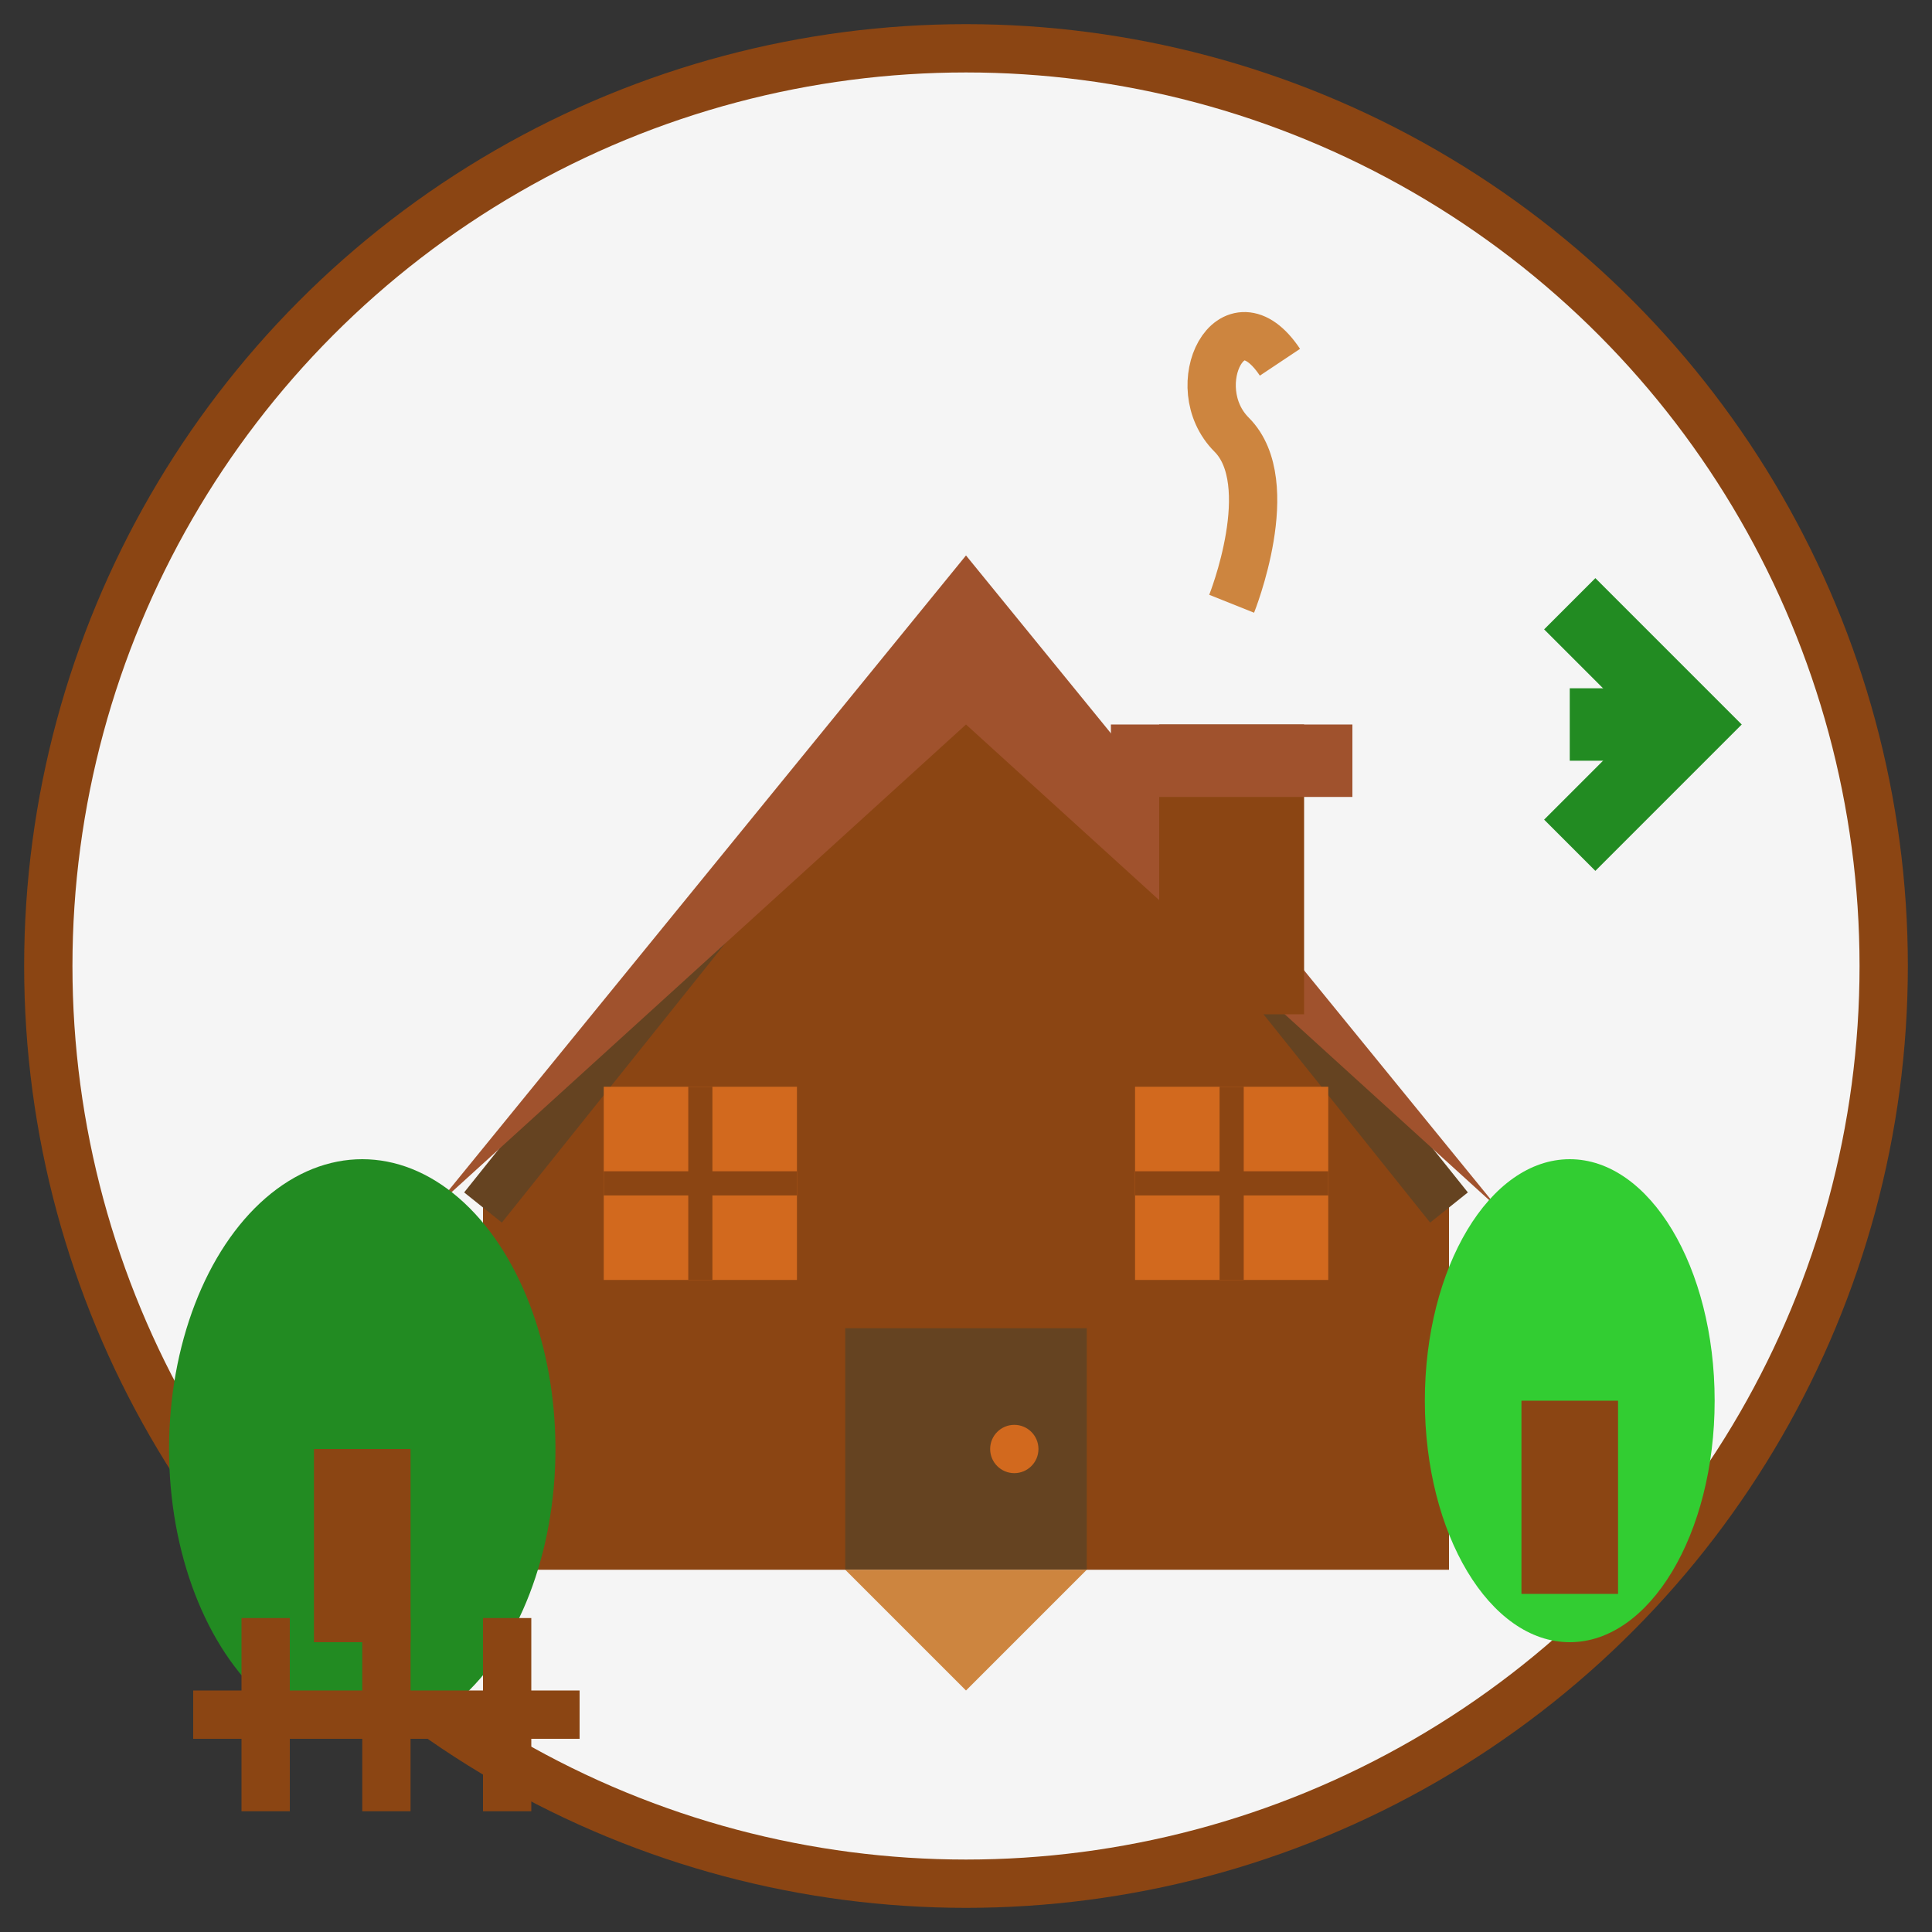
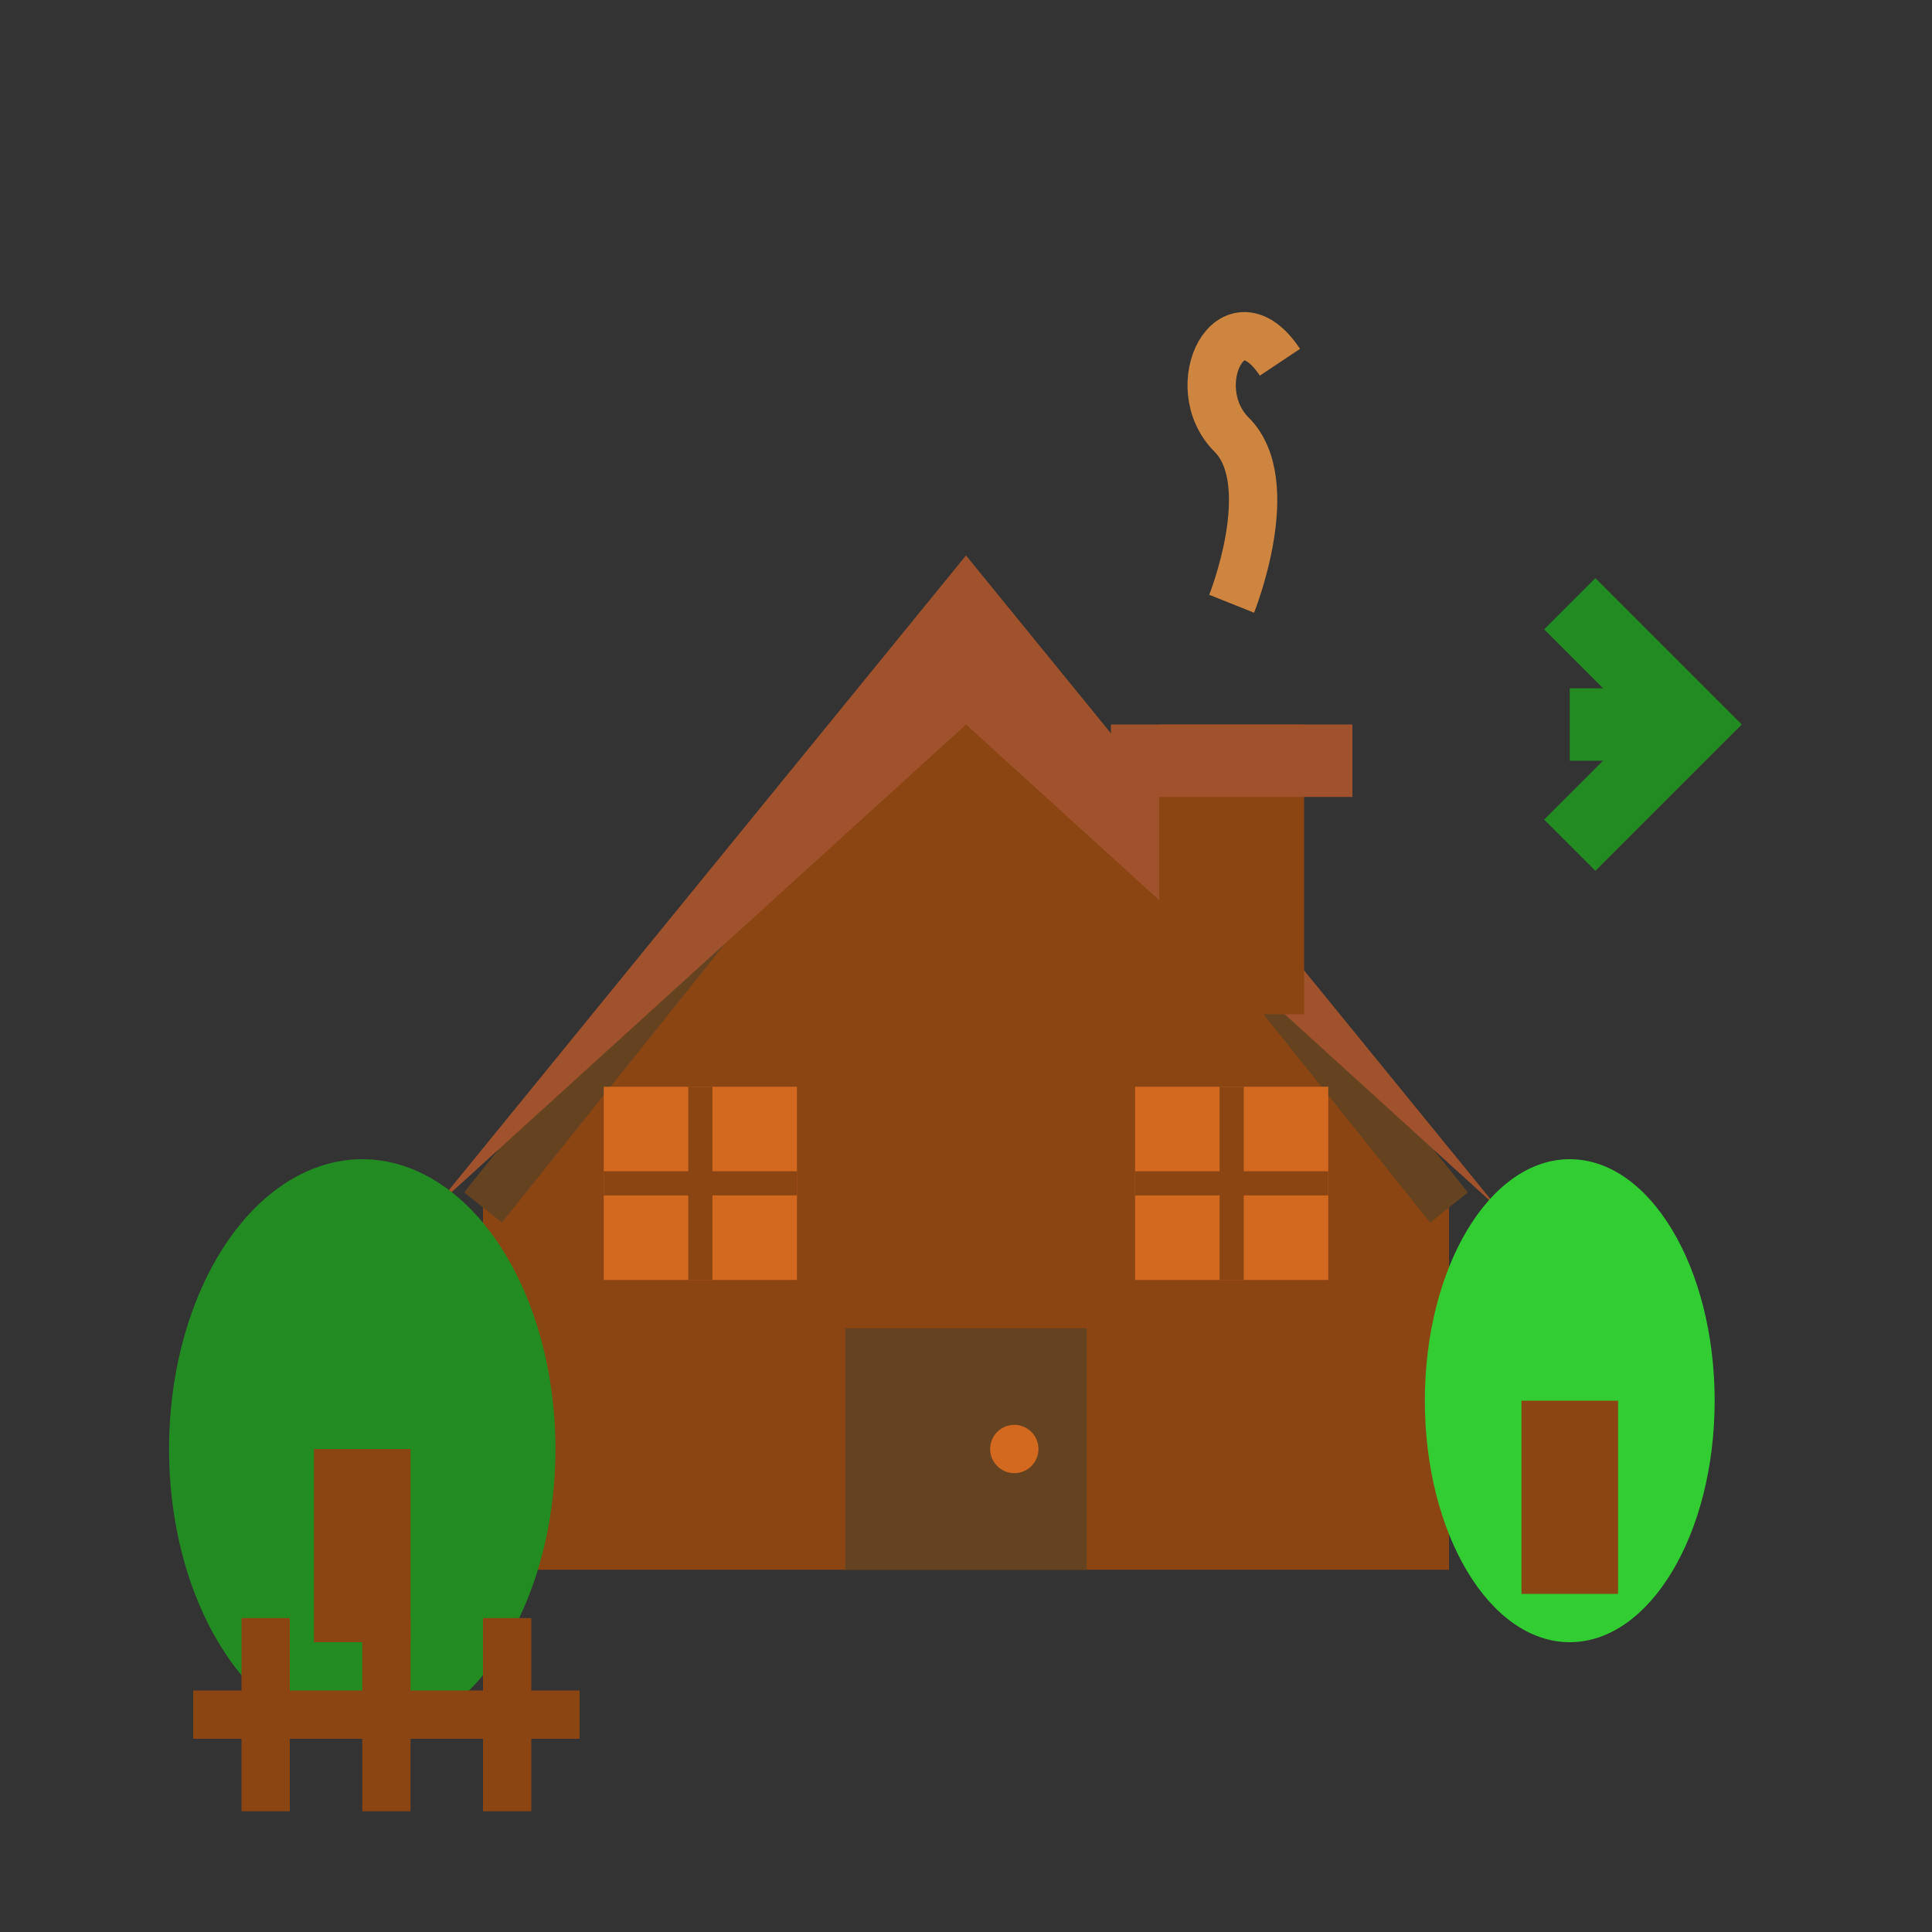
<svg xmlns="http://www.w3.org/2000/svg" width="80" height="80" viewBox="0 0 80 80" fill="none">
  <rect x="0" y="0" width="80" height="80" fill="#333333" stroke="none" />
-   <circle cx="40" cy="40" r="38" fill="#F5F5F5" stroke="#8B4513" stroke-width="2" />
  <path d="M20 50L40 25L60 50V65H20V50Z" fill="#8B4513" />
  <path d="M20 50L40 25L60 50" stroke="#654321" stroke-width="2" fill="none" />
  <path d="M18 50L40 23L62 50L40 30Z" fill="#A0522D" />
  <rect x="35" y="55" width="10" height="10" fill="#654321" />
  <circle cx="42" cy="60" r="1" fill="#D2691E" />
  <rect x="25" y="45" width="8" height="8" fill="#D2691E" />
  <line x1="29" y1="45" x2="29" y2="53" stroke="#8B4513" stroke-width="1" />
  <line x1="25" y1="49" x2="33" y2="49" stroke="#8B4513" stroke-width="1" />
  <rect x="47" y="45" width="8" height="8" fill="#D2691E" />
  <line x1="51" y1="45" x2="51" y2="53" stroke="#8B4513" stroke-width="1" />
  <line x1="47" y1="49" x2="55" y2="49" stroke="#8B4513" stroke-width="1" />
  <rect x="48" y="30" width="6" height="12" fill="#8B4513" />
  <rect x="46" y="30" width="10" height="3" fill="#A0522D" />
  <path d="M51 25C51 25 53 20 51 18C49 16 51 12 53 15" stroke="#CD853F" stroke-width="2" fill="none" />
  <ellipse cx="15" cy="60" rx="8" ry="12" fill="#228B22" />
  <rect x="13" y="60" width="4" height="8" fill="#8B4513" />
  <ellipse cx="65" cy="58" rx="6" ry="10" fill="#32CD32" />
  <rect x="63" y="58" width="4" height="8" fill="#8B4513" />
  <rect x="10" y="67" width="2" height="8" fill="#8B4513" />
  <rect x="15" y="67" width="2" height="8" fill="#8B4513" />
  <rect x="20" y="67" width="2" height="8" fill="#8B4513" />
  <rect x="8" y="70" width="16" height="2" fill="#8B4513" />
-   <path d="M35 65L40 70L45 65" fill="#CD853F" />
+   <path d="M35 65L40 70" fill="#CD853F" />
  <path d="M65 35L70 30L65 25" stroke="#228B22" stroke-width="3" fill="none" />
  <line x1="65" y1="30" x2="70" y2="30" stroke="#228B22" stroke-width="3" />
</svg>